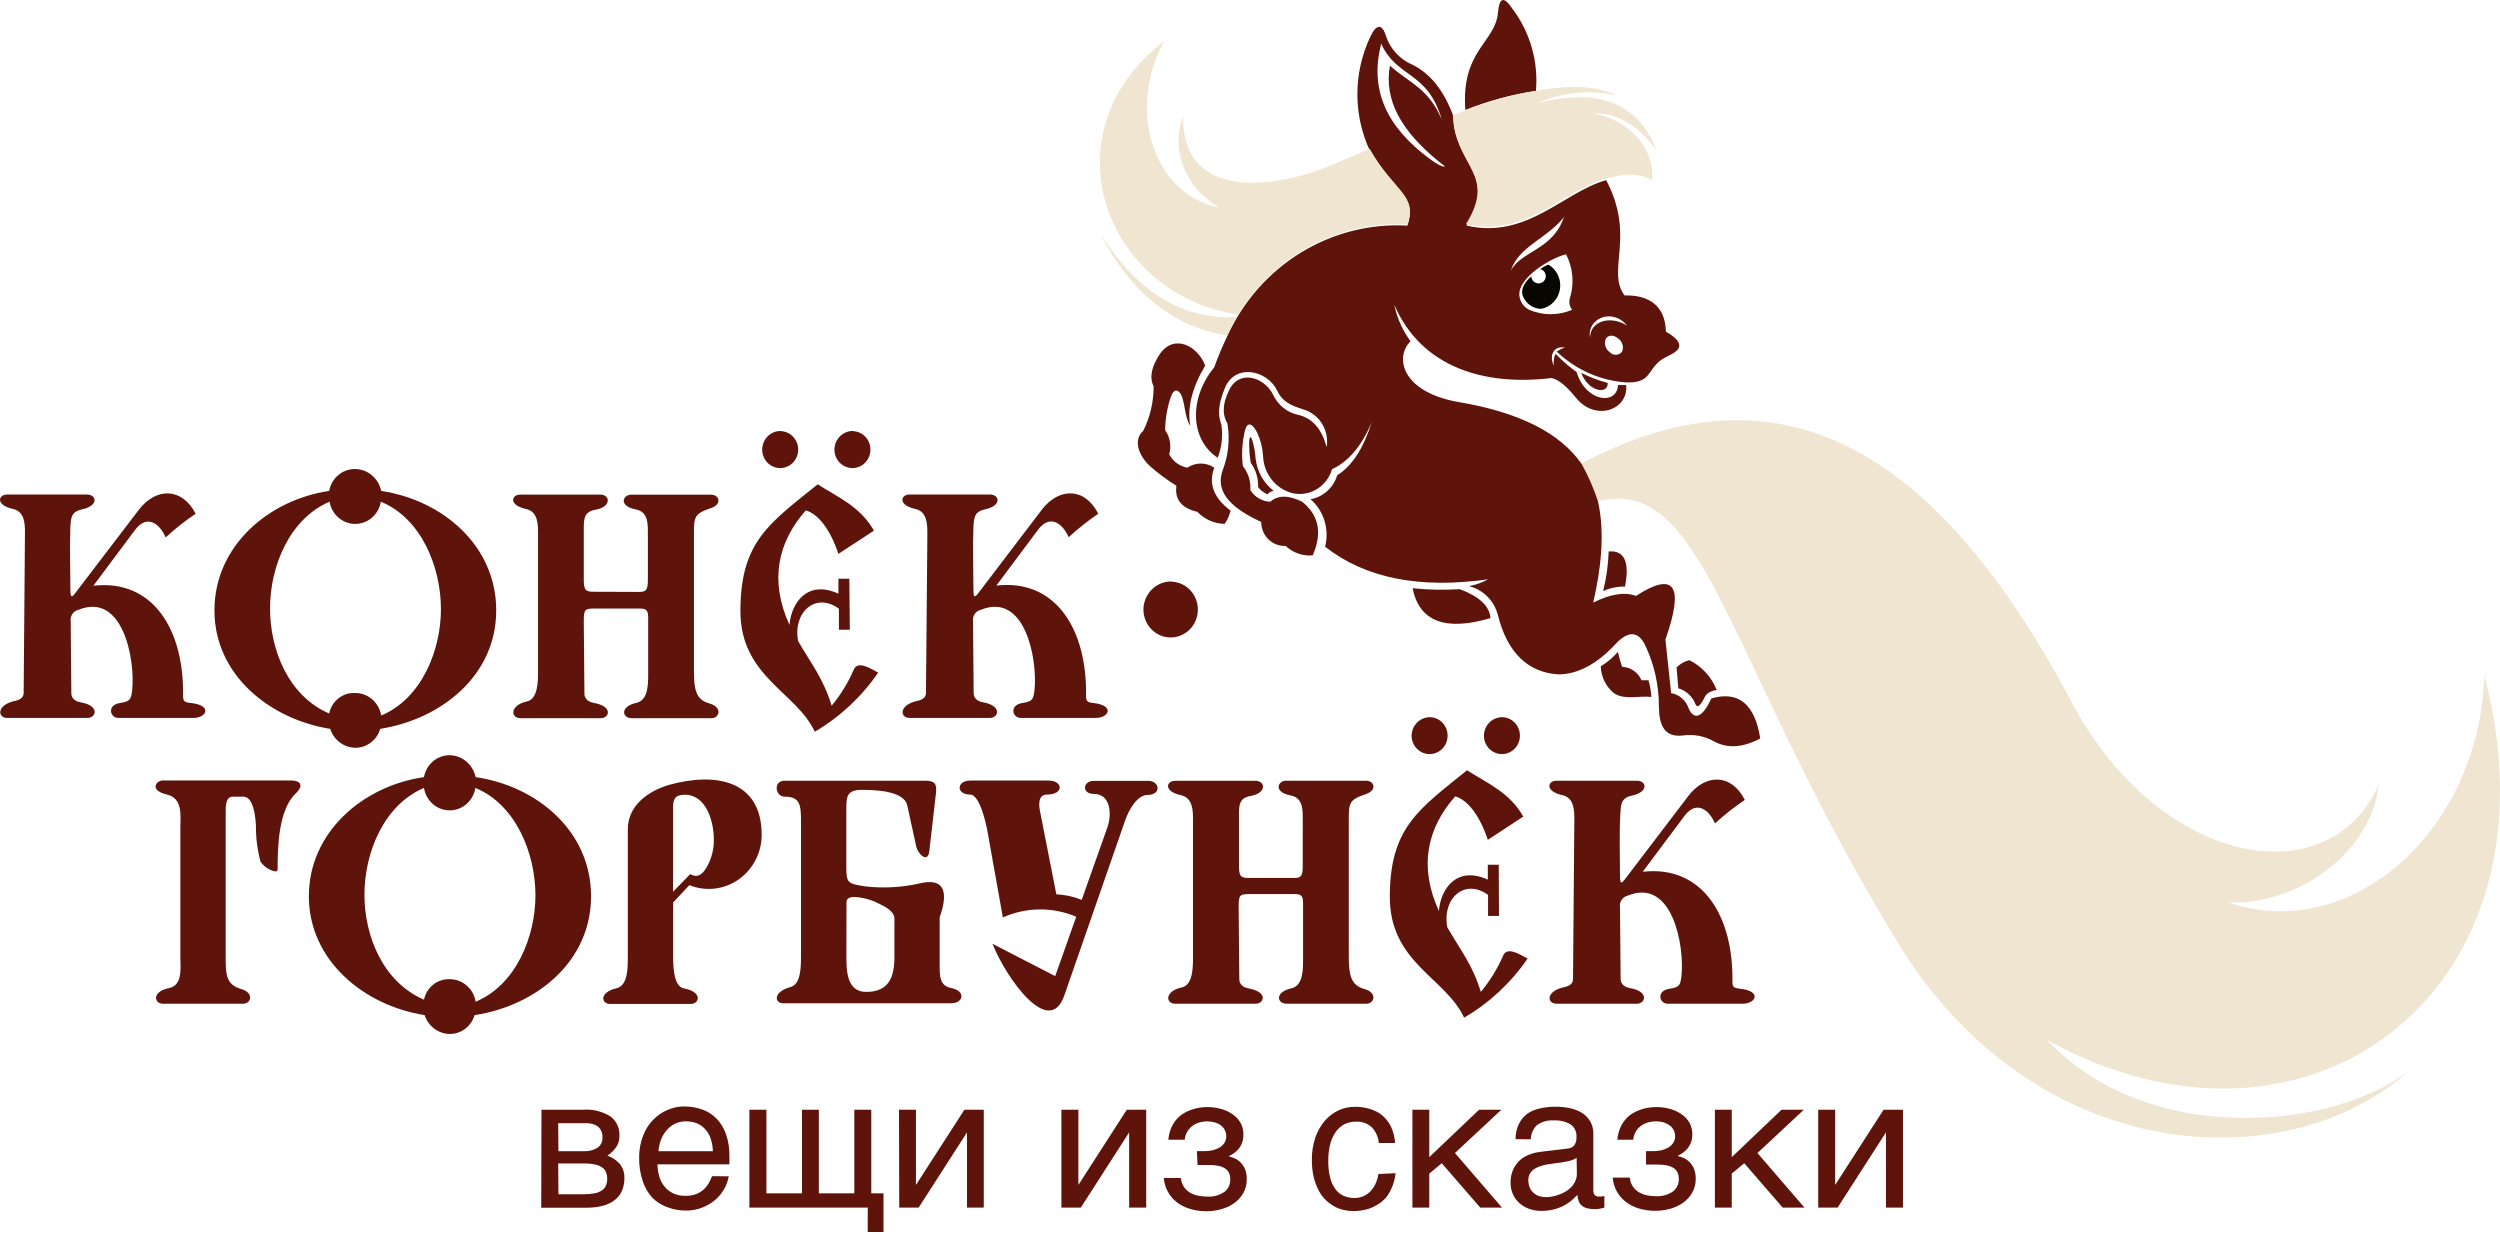
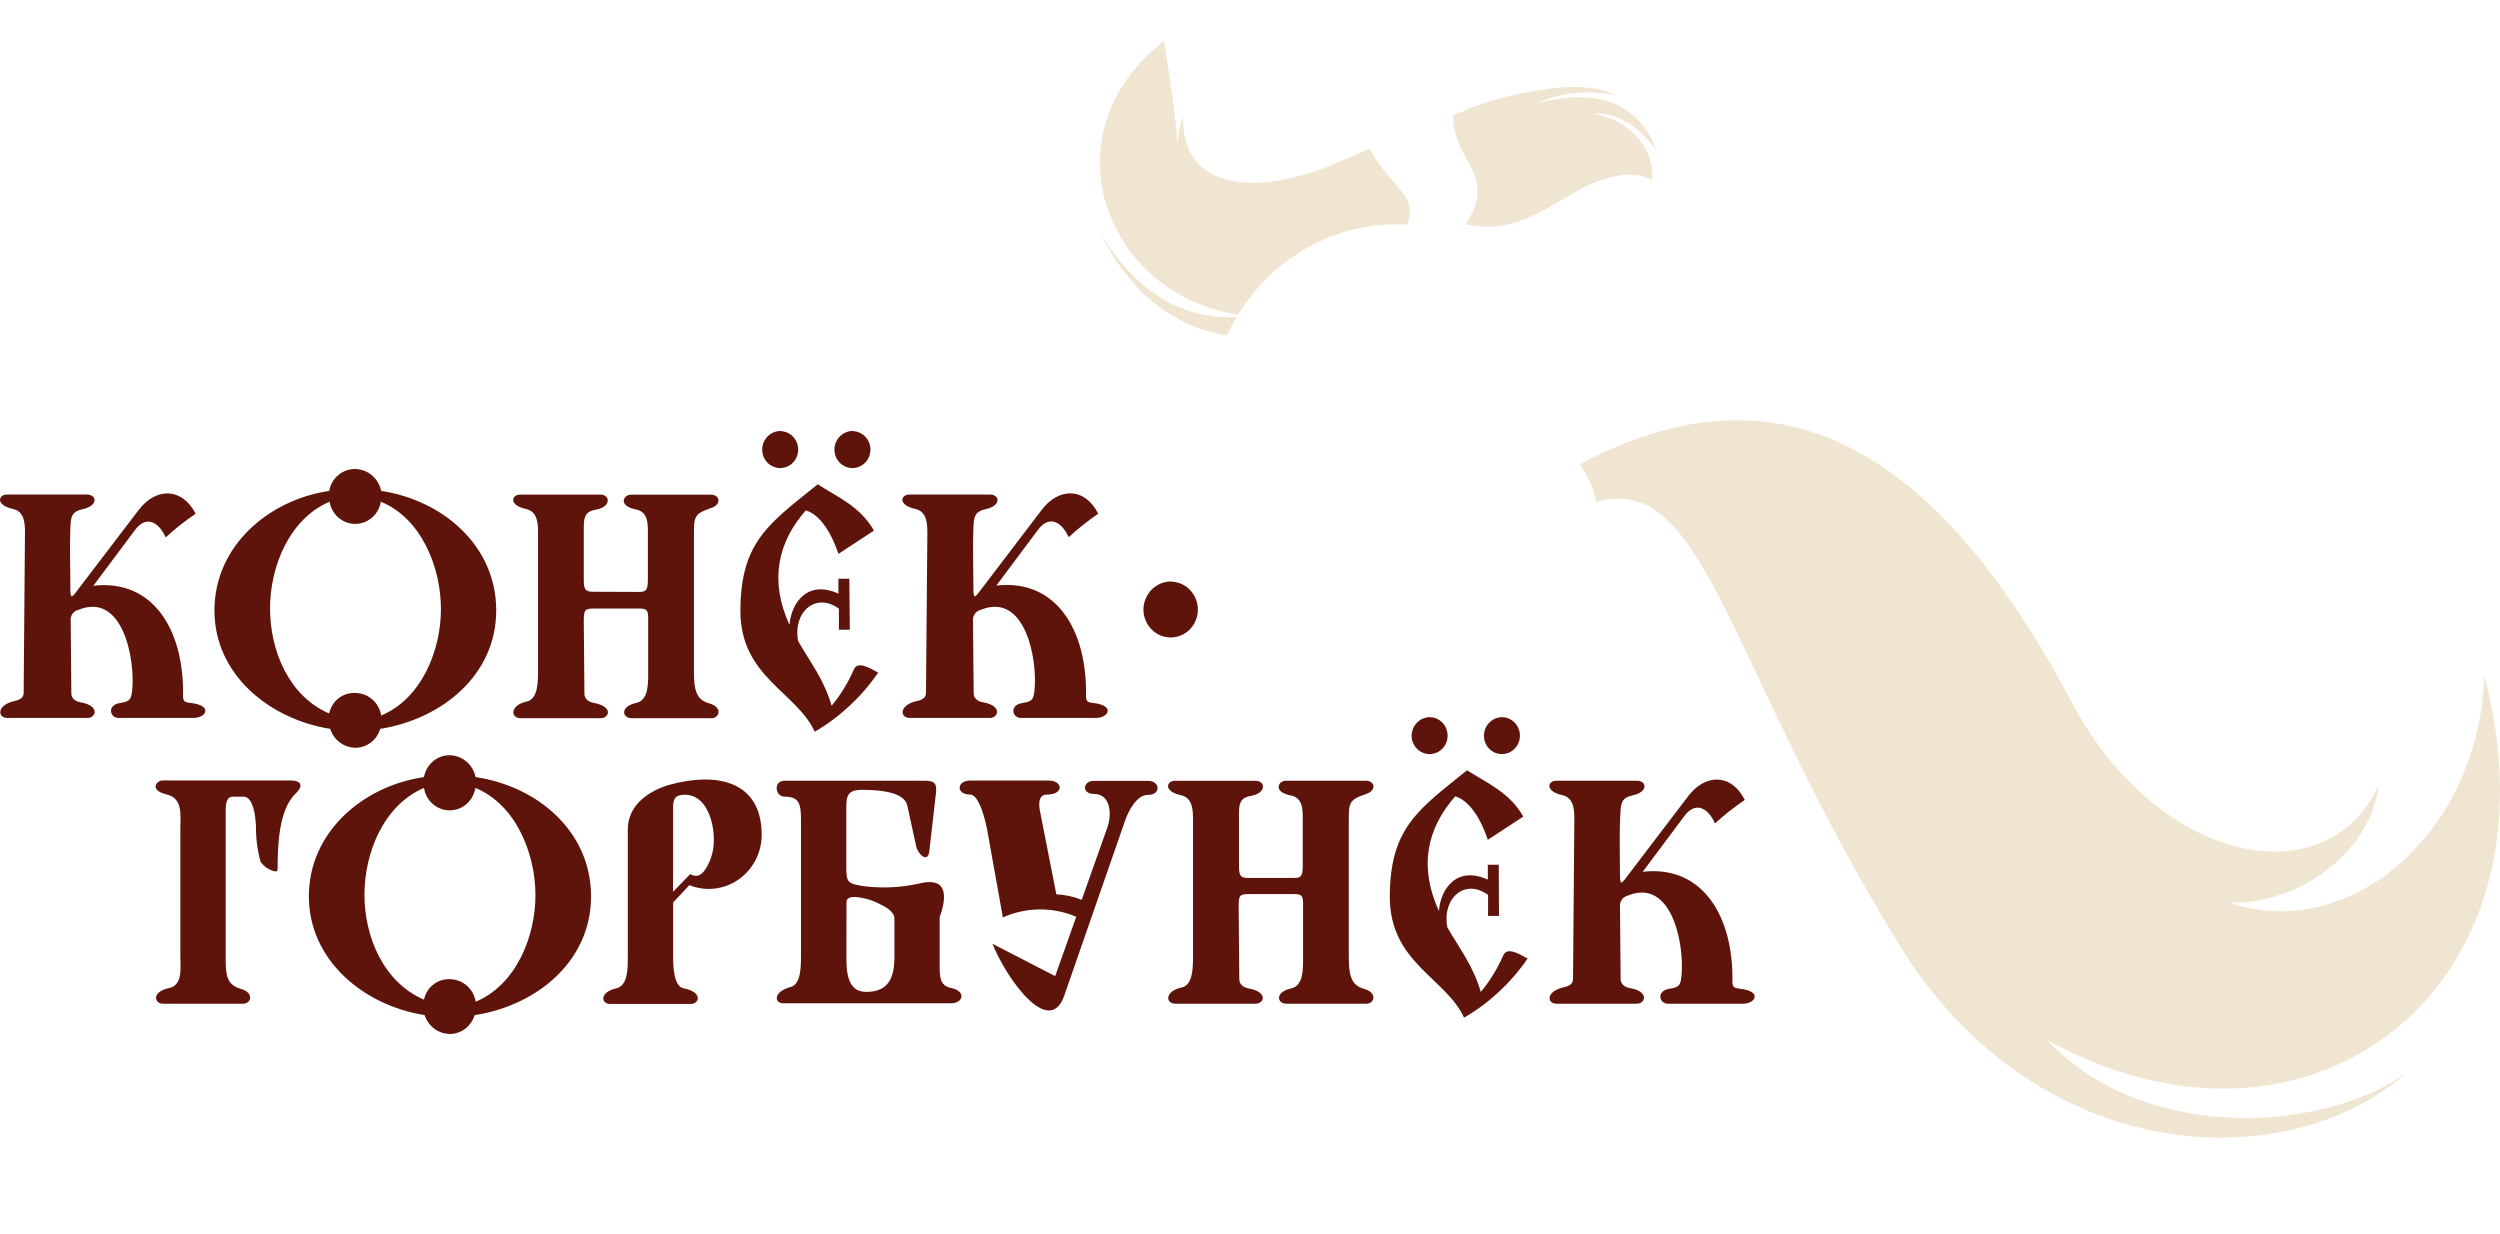
<svg xmlns="http://www.w3.org/2000/svg" width="160" height="79" viewBox="0 0 160 79" fill="none">
  <path fill-rule="evenodd" clip-rule="evenodd" d="M101.09 29.727C113.785 22.953 123.825 28.438 132.623 45C138.117 55.349 148.966 57.5 152.253 50.206C151.695 54.68 146.999 57.917 142.631 57.757C150.38 60.432 158.672 53.273 159 43.239C164.271 63.29 147.787 75.838 131.01 66.554C137.481 73.446 149.274 72.306 154.147 68.55C146.404 75.507 130.254 74.704 121.498 60.384C110.342 42.148 109.178 30.22 102.165 32.109C101.983 31.238 101.616 30.42 101.09 29.711" fill="#F0E5D0" />
-   <path fill-rule="evenodd" clip-rule="evenodd" d="M75.576 25.249C75.847 25.714 75.811 26.736 76.176 27.245C75.974 26.085 76.293 24.805 77.131 23.402C76.672 22.145 75.132 21.321 74.219 22.675C73.698 23.467 73.546 24.152 73.833 24.73C73.835 25.715 73.608 26.688 73.171 27.566C72.435 28.229 72.988 29.273 73.593 29.829C74.124 30.295 74.691 30.716 75.289 31.087C75.171 31.964 75.618 32.521 76.63 32.756C77.091 33.239 77.719 33.516 78.378 33.527C78.556 33.272 78.685 32.985 78.759 32.681C77.674 31.868 77.324 30.953 77.715 29.931C77.46 29.758 77.16 29.666 76.854 29.666C76.548 29.666 76.249 29.758 75.993 29.931C75.748 29.889 75.516 29.791 75.314 29.642C75.112 29.494 74.947 29.299 74.83 29.075C74.904 28.814 74.919 28.538 74.874 28.27C74.829 28.003 74.724 27.749 74.569 27.528C74.576 26.799 74.701 26.075 74.939 25.388C75.106 24.922 75.357 24.853 75.592 25.259L75.576 25.249ZM88.402 2.785C87.63 5.744 88.736 8.136 91.533 10.191C92.008 10.538 92.31 10.694 92.488 10.651C92.373 10.57 92.243 10.469 92.086 10.34C89.649 8.36 88.564 6.37 88.955 4.203C90.192 5.316 91.418 5.621 92.274 7.659C91.361 4.508 89.399 5.037 88.386 2.774L88.402 2.785ZM100.232 16.285C100.662 17.12 100.757 18.093 100.498 18.998C100.443 19.135 100.425 19.283 100.445 19.429C100.466 19.575 100.523 19.713 100.612 19.828C100.178 20.013 99.711 20.109 99.24 20.109C98.769 20.109 98.303 20.013 97.868 19.828C97.688 19.741 97.534 19.605 97.423 19.435C97.312 19.266 97.247 19.069 97.236 18.865C97.2 17.73 99.245 16.521 100.216 16.275L100.232 16.285ZM100.117 13.867C98.99 15.301 97.195 15.745 96.678 17.35C97.309 16.055 99.412 16.018 100.101 13.856L100.117 13.867ZM103.555 21.658C103.689 21.746 103.788 21.88 103.835 22.035C103.882 22.191 103.873 22.359 103.811 22.509C103.764 22.568 103.706 22.616 103.64 22.65C103.573 22.684 103.501 22.703 103.427 22.706C103.353 22.709 103.279 22.696 103.21 22.668C103.142 22.639 103.08 22.596 103.028 22.541C102.896 22.453 102.797 22.321 102.75 22.166C102.702 22.012 102.708 21.846 102.768 21.695C102.898 21.439 103.248 21.407 103.54 21.647L103.555 21.658ZM104.135 20.839C103.159 19.646 101.526 20.433 101.766 21.61C101.755 20.582 103.018 20.149 104.119 20.829L104.135 20.839ZM101.213 23.868C101.748 24.143 102.312 24.356 102.893 24.505C102.934 25.286 101.646 25.077 101.197 23.857L101.213 23.868ZM104.02 37.54C103.533 37.531 103.049 37.628 102.601 37.824C102.808 36.996 102.927 36.147 102.955 35.293C103.957 35.207 104.307 35.953 104.004 37.529L104.02 37.54ZM107.302 42.742C107.333 43.17 107.37 43.608 107.412 44.053C107.66 44.124 107.888 44.254 108.079 44.431C108.27 44.608 108.418 44.829 108.513 45.075C108.695 45.476 109.034 44.743 109.123 44.577C109.212 44.411 109.431 44.224 109.869 44.16C109.536 43.322 108.911 42.641 108.116 42.249C107.801 42.328 107.514 42.494 107.286 42.731L107.302 42.742ZM105.517 43.539H105.058C104.951 43.29 104.778 43.077 104.558 42.925C104.339 42.772 104.081 42.686 103.816 42.677C103.706 42.364 103.616 42.044 103.545 41.719C103.228 42.084 102.859 42.396 102.449 42.645C102.459 42.983 102.542 43.315 102.693 43.616C102.844 43.917 103.058 44.179 103.321 44.384C104.009 44.812 104.886 44.513 105.69 44.604C105.664 44.239 105.601 43.879 105.502 43.528L105.517 43.539ZM95.389 39.558C92.498 40.414 90.837 39.777 90.406 37.647C91.41 37.751 92.42 37.77 93.427 37.706C94.68 38.177 95.337 38.792 95.389 39.558ZM80.048 29.62C80.375 30.066 80.541 30.615 80.517 31.172C80.676 31.379 80.885 31.54 81.123 31.638C81.171 31.576 81.231 31.524 81.299 31.487C81.367 31.449 81.442 31.426 81.519 31.419C81.2 31.173 80.933 30.864 80.734 30.51C80.535 30.156 80.408 29.764 80.361 29.358C80.333 28.957 80.261 28.561 80.147 28.176C80.074 27.94 79.98 27.892 79.954 28.176C79.934 28.659 79.966 29.144 80.048 29.62ZM93.782 7.044C93.495 3.213 95.702 2.731 95.869 0.81C95.963 -0.191 96.24 -0.26 96.808 0.58C97.929 2.07 98.462 3.939 98.301 5.813C96.755 6.051 95.239 6.464 93.782 7.044ZM89.232 19.502C89.407 20.35 89.764 21.149 90.275 21.84C89.232 22.878 89.712 25.115 93.406 25.741C97.254 26.397 99.863 27.719 101.233 29.706C101.656 30.471 102.005 31.275 102.277 32.109C102.736 34.201 102.439 36.523 101.964 38.568C103.077 38.011 103.99 37.868 104.703 38.139C107.177 36.541 107.805 37.471 106.587 40.928C106.712 42.132 106.832 43.271 106.952 44.358C107.201 44.401 107.435 44.511 107.629 44.676C107.823 44.842 107.971 45.056 108.059 45.299C108.414 46.15 108.967 45.925 109.525 44.7C111.264 44.201 112.308 45.055 112.656 47.263C111.513 47.868 110.527 47.911 109.671 47.434C109.07 47.102 108.381 46.974 107.704 47.071C106.514 47.215 106.18 46.396 106.17 45.224C106.174 43.864 105.874 42.52 105.293 41.297C104.823 40.334 104.156 40.398 103.383 41.233C102.152 42.565 100.884 43.164 99.731 43.159C97.795 43.041 96.459 41.778 95.859 39.338C95.739 38.891 95.504 38.486 95.177 38.164C94.851 37.843 94.447 37.618 94.006 37.513C94.439 37.435 94.856 37.287 95.243 37.075C90.846 37.699 87.367 37.003 84.807 34.988C84.946 34.442 84.932 33.868 84.766 33.33C84.601 32.792 84.291 32.313 83.873 31.948C84.268 31.881 84.637 31.703 84.939 31.432C85.24 31.162 85.462 30.811 85.579 30.418C86.544 29.813 87.28 28.668 87.797 26.993C87.092 28.716 86.153 29.615 85.25 30.027C85.097 30.556 84.757 31.007 84.297 31.293C83.837 31.579 83.289 31.679 82.761 31.574C82.228 31.449 81.75 31.146 81.402 30.714C81.053 30.281 80.854 29.742 80.836 29.182C80.804 28.66 80.675 28.149 80.455 27.678C80.137 27.063 79.839 26.998 79.688 27.512C79.497 28.27 79.447 29.058 79.542 29.834C79.89 30.261 80.062 30.81 80.022 31.365C80.159 31.587 80.348 31.771 80.571 31.9C80.793 32.03 81.044 32.102 81.3 32.109C81.791 31.681 82.469 31.681 83.335 32.109C84.41 32.965 84.636 34.11 84.014 35.544C83.7 35.572 83.384 35.532 83.086 35.428C82.788 35.324 82.514 35.158 82.281 34.94C82.079 34.949 81.877 34.916 81.687 34.843C81.498 34.77 81.325 34.659 81.178 34.515C81.032 34.371 80.915 34.199 80.836 34.008C80.757 33.817 80.716 33.611 80.716 33.404C78.498 32.382 77.804 31.322 78.258 30.075C78.62 29.13 78.723 28.101 78.555 27.1C78.185 26.474 78.269 25.773 78.67 24.96C79.307 23.627 80.909 24.13 81.472 25.249C81.627 25.586 81.857 25.881 82.145 26.11C82.433 26.337 82.769 26.492 83.127 26.56C84.024 26.784 84.609 27.496 84.906 28.62C84.992 28.098 84.886 27.562 84.61 27.116C84.333 26.669 83.905 26.343 83.408 26.201C82.636 25.955 82.078 25.72 81.749 25.018C81.112 23.675 79.041 23.231 78.389 24.842C78.076 25.629 77.867 26.383 78.164 27.154C78.275 27.875 78.196 28.614 77.935 29.294C76.26 28.224 75.988 25.629 77.71 23.504C77.957 22.823 78.238 22.155 78.55 21.503C79.566 19.282 81.205 17.423 83.258 16.165C85.311 14.906 87.684 14.305 90.072 14.439C90.745 12.518 89.195 12.331 87.661 9.623C87.142 8.5 86.872 7.273 86.872 6.03C86.872 4.787 87.142 3.56 87.661 2.437C88.063 1.5 88.47 1.506 88.705 2.314C88.843 2.721 89.063 3.094 89.352 3.408C89.641 3.721 89.991 3.968 90.38 4.133C91.543 4.7 92.42 5.808 93.025 7.456C93.104 10.635 95.895 11.202 93.86 14.439C97.727 15.328 100.049 12.299 102.794 11.528C104.703 15.14 102.794 17.308 103.968 18.907C105.533 18.87 106.577 19.56 106.618 21.225C107.224 21.572 107.511 21.883 107.469 22.166C107.412 22.584 106.629 22.787 106.274 23.065C105.413 23.734 105.643 24.542 104.051 24.473C102.405 24.353 100.847 23.66 99.637 22.509C99.788 22.382 99.967 22.294 100.158 22.252C99.433 22.091 99.115 22.787 99.454 23.408C99.403 23.15 99.44 22.881 99.558 22.648C99.972 23.077 100.423 23.467 100.905 23.814C101.479 25.741 103.488 25.955 103.55 24.644C103.728 24.644 103.91 24.644 104.072 24.644C104.249 26.201 102.131 27.025 100.858 25.452C100.169 24.601 99.689 24.275 99.292 24.194C95.123 24.703 90.996 23.595 89.232 19.502Z" fill="#5F140B" />
-   <path fill-rule="evenodd" clip-rule="evenodd" d="M92.996 7.36L93.565 7.151L93.779 7.076V7.044C95.243 6.462 96.766 6.05 98.319 5.813C100.406 5.423 102.18 5.476 103.537 6.129C101.811 5.715 100.002 5.882 98.376 6.605C102.655 5.508 104.951 6.867 106.031 9.645C104.987 8.2 103.683 7.221 101.987 7.258C104.497 7.75 105.932 9.709 105.734 11.539C104.904 11.036 103.871 11.105 102.754 11.437C100.009 12.187 97.687 15.237 93.821 14.348C95.856 11.084 93.064 10.544 92.986 7.392L92.996 7.36ZM78.537 21.465C74.983 20.93 72.171 18.49 70.428 14.937C72.312 18.046 75.182 20.523 79.153 20.288L79.241 20.133C70.751 18.865 66.838 8.564 74.493 2.629C72.051 7.21 73.919 12.534 78.083 13.294C76.084 12.256 74.832 9.741 75.719 7.467C75.635 12.679 81.261 12.283 85.472 10.463L87.663 9.527C89.197 12.261 90.747 12.449 90.074 14.37C87.685 14.235 85.311 14.835 83.257 16.094C81.203 17.352 79.563 19.212 78.547 21.433L78.537 21.465Z" fill="#F0E5D0" />
-   <path fill-rule="evenodd" clip-rule="evenodd" d="M97.443 18.897C97.532 19.146 97.692 19.363 97.902 19.518C98.112 19.673 98.363 19.761 98.622 19.769C98.925 19.715 99.205 19.567 99.422 19.343C99.64 19.12 99.784 18.833 99.835 18.521C99.887 18.21 99.843 17.89 99.71 17.606C99.577 17.321 99.361 17.086 99.091 16.933C98.907 17.008 98.732 17.105 98.57 17.222C98.653 17.239 98.729 17.279 98.791 17.338C98.852 17.398 98.896 17.474 98.917 17.558C98.939 17.642 98.936 17.73 98.911 17.812C98.885 17.895 98.838 17.968 98.773 18.025C98.707 18.082 98.626 18.12 98.54 18.133C98.454 18.147 98.366 18.135 98.286 18.1C98.206 18.065 98.136 18.008 98.086 17.935C98.036 17.862 98.006 17.776 98.001 17.687C97.656 18.009 97.317 18.399 97.443 18.897Z" fill="#070600" />
+   <path fill-rule="evenodd" clip-rule="evenodd" d="M92.996 7.36L93.565 7.151L93.779 7.076V7.044C95.243 6.462 96.766 6.05 98.319 5.813C100.406 5.423 102.18 5.476 103.537 6.129C101.811 5.715 100.002 5.882 98.376 6.605C102.655 5.508 104.951 6.867 106.031 9.645C104.987 8.2 103.683 7.221 101.987 7.258C104.497 7.75 105.932 9.709 105.734 11.539C104.904 11.036 103.871 11.105 102.754 11.437C100.009 12.187 97.687 15.237 93.821 14.348C95.856 11.084 93.064 10.544 92.986 7.392L92.996 7.36ZM78.537 21.465C74.983 20.93 72.171 18.49 70.428 14.937C72.312 18.046 75.182 20.523 79.153 20.288L79.241 20.133C70.751 18.865 66.838 8.564 74.493 2.629C76.084 12.256 74.832 9.741 75.719 7.467C75.635 12.679 81.261 12.283 85.472 10.463L87.663 9.527C89.197 12.261 90.747 12.449 90.074 14.37C87.685 14.235 85.311 14.835 83.257 16.094C81.203 17.352 79.563 19.212 78.547 21.433L78.537 21.465Z" fill="#F0E5D0" />
  <path d="M110.875 62.813C110.942 58.677 108.996 55.354 105.135 55.793L107.806 52.218C108.563 51.207 109.372 51.801 109.758 52.7C110.357 52.151 110.996 51.648 111.668 51.196C110.807 49.484 109.137 49.516 108.052 50.945L104.201 56.002C103.799 56.537 103.679 56.735 103.679 56.002C103.679 54.707 103.627 53.326 103.705 52.042C103.742 51.437 103.757 51.062 104.477 50.907C105.521 50.682 105.396 49.965 104.754 49.965H99.619C99.04 49.965 98.857 50.64 99.979 50.886C100.752 51.052 100.762 51.876 100.757 52.491L100.673 62.658C100.673 62.985 100.412 63.118 100.042 63.194C98.93 63.456 98.998 64.237 99.619 64.237H104.775C105.297 64.237 105.578 63.456 104.31 63.236C103.94 63.172 103.726 62.953 103.721 62.669L103.679 58.056C103.656 57.894 103.693 57.729 103.783 57.593C103.873 57.458 104.009 57.362 104.164 57.323C107.039 56.141 107.817 60.534 107.613 62.46C107.546 63.028 107.504 63.183 106.857 63.279C105.98 63.402 106.189 64.237 106.731 64.237H111.548C112.362 64.237 112.795 63.434 111.36 63.279C110.969 63.231 110.869 63.188 110.875 62.797V62.813ZM96.154 45.899C96.381 45.905 96.6 45.979 96.785 46.113C96.971 46.246 97.113 46.432 97.196 46.648C97.279 46.864 97.298 47.1 97.251 47.327C97.204 47.554 97.093 47.762 96.931 47.924C96.77 48.087 96.565 48.197 96.343 48.242C96.121 48.286 95.891 48.262 95.682 48.173C95.473 48.085 95.294 47.935 95.167 47.742C95.041 47.55 94.972 47.324 94.97 47.092C94.971 46.934 95.002 46.777 95.062 46.631C95.122 46.485 95.21 46.353 95.32 46.242C95.43 46.131 95.56 46.044 95.704 45.985C95.847 45.926 96 45.897 96.154 45.899ZM91.531 45.899C91.757 45.906 91.976 45.981 92.16 46.115C92.345 46.249 92.487 46.435 92.569 46.651C92.651 46.867 92.669 47.103 92.622 47.33C92.574 47.557 92.463 47.764 92.301 47.926C92.139 48.088 91.935 48.198 91.713 48.242C91.491 48.286 91.261 48.262 91.052 48.173C90.844 48.084 90.665 47.934 90.539 47.742C90.412 47.55 90.344 47.324 90.341 47.092C90.343 46.933 90.375 46.777 90.435 46.631C90.496 46.485 90.584 46.353 90.695 46.242C90.805 46.131 90.936 46.044 91.079 45.985C91.223 45.926 91.376 45.897 91.531 45.899ZM95.92 55.343H95.22V56.296C93.227 55.386 92.194 56.895 92.09 58.303C90.795 55.477 91.317 53.026 93.133 50.966C93.931 51.196 94.698 52.181 95.22 53.749L97.49 52.261C96.614 50.709 95.173 50.121 93.89 49.297C90.827 51.779 88.948 52.946 88.948 57.404C88.948 61.615 92.528 62.578 93.702 65.131C95.313 64.193 96.701 62.901 97.767 61.347C97.12 60.989 96.441 60.603 96.201 61.16C95.835 62 95.354 62.782 94.772 63.482C94.25 61.759 93.493 60.844 92.627 59.346C92.277 57.495 93.749 56.184 95.236 57.275V58.618H95.935L95.92 55.343ZM79.884 56.189C79.362 56.189 79.29 56.018 79.295 55.333V52.122C79.295 51.496 79.326 51.052 80.072 50.934C81.074 50.752 80.996 49.971 80.349 49.971H75.214C74.635 49.971 74.452 50.645 75.569 50.891C76.352 51.057 76.352 51.881 76.352 52.496V61.208C76.352 61.904 76.352 63.038 75.637 63.194C74.52 63.434 74.593 64.237 75.214 64.237H80.37C80.891 64.237 81.194 63.493 79.905 63.258C79.519 63.188 79.321 62.958 79.316 62.691L79.274 58.078C79.274 57.329 79.316 57.222 79.905 57.222H82.874C83.266 57.222 83.396 57.323 83.396 57.805V61.23C83.396 62.011 83.427 63.081 82.639 63.258C81.554 63.498 81.742 64.237 82.326 64.237H87.461C87.951 64.237 88.181 63.531 87.315 63.295C86.449 63.06 86.323 62.38 86.323 61.208V52.555C86.323 51.383 86.323 51.191 87.419 50.822C88.155 50.57 87.967 49.965 87.419 49.965H82.305C81.784 49.965 81.465 50.688 82.598 50.907C83.443 51.068 83.375 51.919 83.375 52.598V55.333C83.375 55.98 83.328 56.189 82.853 56.189H79.884ZM27.135 63.98C24.526 62.856 23.325 59.935 23.325 57.259C23.325 54.584 24.552 51.528 27.135 50.426C27.197 50.827 27.397 51.191 27.698 51.455C27.999 51.718 28.382 51.863 28.778 51.863C29.174 51.863 29.557 51.718 29.858 51.455C30.16 51.191 30.36 50.827 30.422 50.426C33.031 51.496 34.268 54.642 34.268 57.297C34.268 59.951 33.021 63.038 30.443 64.109C30.377 63.705 30.174 63.339 29.869 63.075C29.564 62.811 29.177 62.667 28.778 62.669C28.398 62.654 28.024 62.777 27.723 63.017C27.423 63.257 27.214 63.598 27.135 63.98ZM30.401 64.965C34.325 64.355 37.827 61.545 37.827 57.361C37.827 53.176 34.351 50.303 30.438 49.735C30.356 49.343 30.147 48.99 29.845 48.736C29.542 48.481 29.164 48.339 28.773 48.333C28.383 48.333 28.005 48.474 27.706 48.73C27.407 48.986 27.204 49.342 27.135 49.735C23.221 50.303 19.767 53.262 19.767 57.361C19.767 61.46 23.289 64.36 27.176 64.965C27.288 65.311 27.501 65.613 27.787 65.83C28.073 66.047 28.418 66.167 28.773 66.174C29.132 66.177 29.482 66.061 29.77 65.843C30.059 65.625 30.271 65.317 30.375 64.965H30.401ZM72.01 52.507C72.219 51.897 72.756 50.875 73.45 50.875C74.353 50.875 74.218 49.976 73.503 49.976H70.007C69.276 49.976 69.224 50.816 70.007 50.811C71.118 50.811 71.154 52.175 70.873 52.951L69.229 57.591C68.711 57.38 68.163 57.261 67.606 57.238L66.562 51.924C66.479 51.517 66.432 50.854 66.996 50.854C68.118 50.854 68.039 49.955 67.105 49.955H62.096C61.214 49.955 61.167 50.854 62.096 50.854C62.696 50.854 63.108 52.694 63.192 53.176L64.183 58.715C64.923 58.385 65.72 58.211 66.527 58.203C67.334 58.196 68.134 58.355 68.879 58.672L67.533 62.471L63.515 60.4C64.444 62.696 67.168 66.458 68.118 63.702L72.01 52.507ZM54.175 57.735C54.175 57.516 54.352 57.404 54.697 57.404C55.261 57.44 55.812 57.597 56.314 57.864C56.935 58.153 57.243 58.463 57.243 58.779V61.224C57.243 62.525 56.904 63.482 55.432 63.482C54.133 63.482 54.17 61.995 54.17 61.037L54.175 57.735ZM55.161 50.549C56.789 50.549 57.911 50.832 58.068 51.555L58.636 54.166C58.741 54.653 59.382 55.285 59.476 54.477L59.899 50.779C59.962 50.206 59.873 49.965 59.205 49.965H50.219C49.473 49.965 49.604 50.987 50.219 50.987C51.216 50.987 51.263 51.523 51.263 52.593V61.026C51.263 61.717 51.3 62.99 50.6 63.167C49.458 63.477 49.557 64.21 50.126 64.21H60.864C61.663 64.21 61.845 63.424 60.864 63.231C60.118 63.081 60.144 62.439 60.139 61.802V58.699C60.661 57.248 60.577 56.087 58.772 56.558C57.659 56.799 56.516 56.857 55.385 56.729C54.295 56.558 54.164 56.542 54.164 55.536V51.993C54.175 51.132 54.07 50.549 55.161 50.549ZM43.076 51.699C43.076 51.164 43.18 50.864 43.833 50.864C45.215 50.864 45.685 52.604 45.685 53.706C45.703 54.398 45.509 55.079 45.132 55.654C44.887 56.002 44.61 56.189 44.172 55.943L43.076 57.072V51.699ZM44.12 56.649C44.632 56.856 45.185 56.932 45.732 56.87C46.279 56.808 46.803 56.611 47.259 56.295C47.715 55.978 48.089 55.553 48.348 55.055C48.608 54.558 48.745 54.003 48.748 53.438C48.748 49.912 45.779 49.414 42.836 50.228C41.484 50.624 40.18 51.544 40.18 53.08V61.224C40.18 62.005 40.18 63.081 39.444 63.252C38.338 63.509 38.474 64.253 39.042 64.253H44.198C44.772 64.253 44.996 63.488 43.754 63.252C43.139 63.135 43.081 61.957 43.081 61.224V57.757L44.12 56.649ZM14.444 51.908C14.444 51.614 14.444 50.987 14.888 50.987H15.582C16.015 50.987 16.312 51.597 16.38 52.828C16.372 53.611 16.47 54.391 16.672 55.145C16.898 55.472 17.238 55.697 17.622 55.771C17.721 55.771 17.768 55.718 17.768 55.606C17.768 54.214 17.82 51.828 18.921 50.789C19.391 50.345 19.36 49.949 18.567 49.949H10.405C10.019 49.949 9.518 50.575 10.677 50.848C11.72 51.089 11.543 52.208 11.543 53.021V61.208C11.543 61.941 11.71 63.049 10.823 63.236C9.654 63.482 9.904 64.237 10.405 64.237H15.561C16.083 64.237 16.276 63.536 15.43 63.295C14.439 63.011 14.444 62.316 14.444 61.187V51.908ZM69.506 44.497C69.573 40.36 67.627 37.037 63.766 37.476L66.437 33.901C67.194 32.89 68.003 33.484 68.394 34.383C68.989 33.834 69.622 33.332 70.288 32.879C69.427 31.167 67.757 31.199 66.672 32.628L62.821 37.685C62.419 38.22 62.299 38.418 62.299 37.685C62.299 36.39 62.247 35.009 62.299 33.725C62.336 33.12 62.352 32.745 63.072 32.59C64.115 32.366 63.99 31.648 63.348 31.648H58.214C57.634 31.648 57.452 32.323 58.568 32.569C59.346 32.735 59.351 33.559 59.351 34.174L59.262 44.341C59.262 44.668 59.007 44.802 58.631 44.877C57.525 45.139 57.587 45.947 58.214 45.947H63.369C63.891 45.947 64.173 45.166 62.905 44.946C62.534 44.882 62.32 44.663 62.315 44.379L62.273 39.766C62.249 39.604 62.286 39.438 62.376 39.302C62.466 39.166 62.603 39.07 62.758 39.033C65.634 37.85 66.411 42.244 66.208 44.17C66.14 44.737 66.098 44.893 65.451 44.989C64.574 45.112 64.778 45.947 65.326 45.947H70.142C70.956 45.947 71.389 45.144 69.954 44.989C69.594 44.951 69.5 44.887 69.506 44.497ZM37.952 37.872C37.43 37.872 37.357 37.701 37.362 37.016V33.805C37.362 33.179 37.393 32.735 38.139 32.617C39.141 32.435 39.063 31.654 38.416 31.654H33.302C32.723 31.654 32.535 32.328 33.657 32.574C34.44 32.74 34.435 33.564 34.435 34.18V42.907C34.435 43.603 34.435 44.737 33.725 44.893C32.608 45.133 32.681 45.963 33.302 45.963H38.458C38.98 45.963 39.282 45.219 37.993 44.983C37.607 44.914 37.409 44.684 37.404 44.416L37.362 39.798C37.362 39.054 37.404 38.947 37.993 38.947H40.962C41.354 38.947 41.484 39.049 41.484 39.531V42.956C41.484 43.737 41.516 44.807 40.728 44.983C39.642 45.224 39.83 45.963 40.415 45.963H45.549C46.04 45.963 46.269 45.262 45.398 45.021C44.526 44.78 44.412 44.106 44.412 42.934V34.249C44.412 33.077 44.412 32.885 45.508 32.515C46.243 32.264 46.029 31.659 45.508 31.659H40.394C39.872 31.659 39.554 32.382 40.686 32.601C41.531 32.761 41.464 33.612 41.464 34.292V37.026C41.464 37.674 41.411 37.883 40.942 37.883L37.952 37.872ZM21.066 45.663C18.457 44.539 17.283 41.602 17.283 38.937C17.283 36.272 18.509 33.211 21.092 32.109C21.158 32.506 21.359 32.867 21.659 33.127C21.959 33.387 22.34 33.53 22.733 33.53C23.126 33.53 23.507 33.387 23.807 33.127C24.108 32.867 24.308 32.506 24.374 32.109C26.983 33.179 28.22 36.325 28.22 38.98C28.22 41.634 26.973 44.721 24.395 45.792C24.329 45.388 24.126 45.022 23.821 44.758C23.516 44.494 23.129 44.35 22.73 44.352C22.346 44.332 21.968 44.453 21.663 44.693C21.358 44.934 21.146 45.277 21.066 45.663ZM24.332 46.648C28.256 46.022 31.758 43.228 31.758 39.065C31.758 34.902 28.309 32.007 24.395 31.418C24.314 31.026 24.104 30.673 23.802 30.419C23.5 30.164 23.122 30.022 22.73 30.016C22.337 30.012 21.954 30.15 21.649 30.407C21.345 30.663 21.138 31.021 21.066 31.418C17.184 31.996 13.724 34.945 13.724 39.065C13.724 43.186 17.246 46.022 21.134 46.648C21.245 46.994 21.458 47.296 21.744 47.513C22.03 47.73 22.375 47.85 22.73 47.857C23.089 47.86 23.439 47.744 23.728 47.526C24.017 47.308 24.229 47 24.332 46.648ZM11.715 44.507C11.783 40.371 9.842 37.048 5.975 37.487L8.647 33.912C9.403 32.901 10.212 33.495 10.604 34.394C11.205 33.839 11.847 33.333 12.524 32.879C11.632 31.167 9.967 31.199 8.871 32.644L5.025 37.685C4.629 38.22 4.504 38.418 4.504 37.685C4.504 36.39 4.451 35.009 4.504 33.725C4.54 33.12 4.556 32.745 5.281 32.59C6.325 32.366 6.2 31.648 5.553 31.648H0.46C-0.12 31.648 -0.302 32.323 0.82 32.569C1.597 32.735 1.602 33.559 1.597 34.174L1.514 44.341C1.514 44.668 1.253 44.802 0.882 44.877C-0.224 45.139 -0.161 45.947 0.46 45.947H5.615C6.137 45.947 6.424 45.166 5.151 44.946C4.78 44.882 4.566 44.663 4.566 44.379L4.525 39.766C4.499 39.604 4.536 39.437 4.626 39.301C4.716 39.165 4.853 39.069 5.01 39.033C7.88 37.85 8.662 42.244 8.459 44.17C8.391 44.737 8.344 44.893 7.697 44.989C6.826 45.112 7.029 45.947 7.572 45.947H12.393C13.202 45.947 13.641 45.144 12.2 44.989C11.809 44.951 11.71 44.887 11.715 44.497V44.507ZM54.592 27.592C54.819 27.6 55.038 27.675 55.223 27.81C55.407 27.944 55.55 28.131 55.631 28.348C55.713 28.564 55.731 28.801 55.682 29.028C55.634 29.255 55.521 29.462 55.358 29.623C55.196 29.785 54.99 29.894 54.768 29.937C54.545 29.98 54.315 29.954 54.106 29.863C53.898 29.773 53.72 29.622 53.595 29.428C53.469 29.234 53.403 29.007 53.403 28.775C53.404 28.616 53.436 28.46 53.496 28.314C53.557 28.168 53.645 28.036 53.756 27.925C53.866 27.814 53.997 27.727 54.141 27.668C54.284 27.609 54.438 27.579 54.592 27.582V27.592ZM49.969 27.592C50.195 27.6 50.415 27.675 50.599 27.81C50.784 27.944 50.926 28.131 51.008 28.348C51.09 28.564 51.107 28.801 51.059 29.028C51.01 29.255 50.898 29.462 50.735 29.623C50.572 29.785 50.367 29.894 50.144 29.937C49.922 29.98 49.692 29.954 49.483 29.863C49.275 29.773 49.096 29.622 48.971 29.428C48.846 29.234 48.779 29.007 48.779 28.775C48.781 28.616 48.812 28.46 48.873 28.314C48.934 28.168 49.022 28.036 49.132 27.925C49.243 27.814 49.374 27.727 49.517 27.668C49.661 27.609 49.814 27.579 49.969 27.582V27.592ZM54.357 37.037H53.658V37.995C51.665 37.085 50.637 38.594 50.527 39.996C49.238 37.176 49.76 34.725 51.571 32.665C52.369 32.895 53.136 33.88 53.658 35.448L55.933 33.96C55.051 32.408 53.616 31.82 52.333 30.996C49.264 33.479 47.386 34.645 47.386 39.103C47.386 43.314 50.966 44.277 52.145 46.83C53.753 45.89 55.139 44.598 56.205 43.046C55.558 42.688 54.884 42.303 54.639 42.859C54.279 43.694 53.803 44.471 53.225 45.166C52.703 43.442 51.947 42.527 51.08 41.029C50.731 39.178 52.202 37.867 53.69 38.958V40.301H54.389L54.357 37.037ZM74.974 37.224C75.316 37.235 75.648 37.349 75.928 37.551C76.207 37.754 76.423 38.037 76.547 38.364C76.671 38.691 76.698 39.049 76.625 39.392C76.552 39.735 76.382 40.048 76.136 40.293C75.89 40.538 75.58 40.703 75.243 40.767C74.907 40.832 74.559 40.794 74.243 40.657C73.928 40.52 73.659 40.291 73.47 39.999C73.28 39.706 73.179 39.363 73.179 39.012C73.181 38.773 73.229 38.536 73.321 38.316C73.412 38.096 73.545 37.897 73.712 37.73C73.879 37.563 74.076 37.431 74.293 37.343C74.509 37.254 74.741 37.21 74.974 37.214V37.224Z" fill="#5F140B" />
-   <path d="M116.365 71.022H117.45V75.838L120.55 71.022H121.791V77.288H120.701V72.472L117.606 77.288H116.365V71.022ZM109.753 71.022H110.833V74.056L114.022 71.022H115.446L112.477 73.794L115.488 77.288H114.095L111.632 74.447L110.833 75.11V77.288H109.753V71.022ZM105.349 73.671H105.871C106.025 73.669 106.179 73.651 106.33 73.618C106.48 73.583 106.624 73.527 106.758 73.452C106.884 73.377 106.994 73.277 107.082 73.157C107.167 73.026 107.211 72.871 107.207 72.713C107.207 72.589 107.18 72.467 107.129 72.355C107.074 72.236 106.993 72.132 106.894 72.05C106.775 71.959 106.643 71.889 106.502 71.841C106.324 71.79 106.14 71.764 105.954 71.766C105.823 71.768 105.692 71.784 105.563 71.814C105.409 71.846 105.261 71.904 105.125 71.985C104.973 72.076 104.842 72.198 104.739 72.344C104.619 72.522 104.546 72.728 104.525 72.943H103.512C103.531 72.689 103.59 72.44 103.685 72.205C103.765 72.01 103.874 71.83 104.008 71.67C104.134 71.517 104.282 71.385 104.446 71.279C104.61 71.174 104.785 71.089 104.968 71.028C105.138 70.968 105.313 70.923 105.49 70.894C105.663 70.866 105.837 70.852 106.012 70.851C106.295 70.851 106.578 70.889 106.852 70.963C107.114 71.028 107.363 71.138 107.588 71.29C107.797 71.428 107.975 71.61 108.11 71.825C108.244 72.06 108.313 72.328 108.308 72.601C108.315 72.925 108.209 73.242 108.01 73.494C107.924 73.601 107.824 73.694 107.713 73.773C107.61 73.844 107.502 73.907 107.389 73.96V73.992C107.516 74.015 107.638 74.055 107.755 74.11C107.892 74.173 108.017 74.26 108.125 74.367C108.246 74.49 108.343 74.635 108.412 74.795C108.492 74.995 108.531 75.21 108.527 75.426C108.534 75.747 108.455 76.064 108.297 76.341C108.147 76.596 107.946 76.815 107.708 76.983C107.457 77.158 107.178 77.287 106.883 77.363C106.581 77.448 106.268 77.491 105.954 77.492C105.587 77.495 105.221 77.443 104.869 77.337C104.566 77.245 104.281 77.099 104.029 76.903C103.798 76.72 103.606 76.491 103.465 76.229C103.322 75.963 103.237 75.67 103.215 75.367H104.306C104.325 75.572 104.393 75.769 104.504 75.94C104.607 76.087 104.739 76.21 104.89 76.304C105.045 76.392 105.212 76.457 105.386 76.496C105.569 76.535 105.756 76.555 105.944 76.555C106.34 76.584 106.734 76.479 107.066 76.256C107.187 76.163 107.285 76.041 107.35 75.902C107.416 75.762 107.447 75.608 107.442 75.453C107.445 75.321 107.422 75.19 107.374 75.068C107.326 74.953 107.248 74.853 107.149 74.779C107.021 74.691 106.878 74.629 106.727 74.597C106.512 74.55 106.294 74.529 106.074 74.532H105.704H105.511H105.344L105.349 73.671ZM100.903 74.099C100.807 74.17 100.699 74.222 100.585 74.254C100.447 74.301 100.306 74.335 100.162 74.356C100.011 74.388 99.849 74.409 99.672 74.431L99.15 74.5C98.973 74.525 98.799 74.564 98.628 74.618C98.475 74.662 98.329 74.729 98.195 74.816C98.081 74.892 97.985 74.992 97.913 75.11C97.847 75.235 97.813 75.375 97.814 75.517C97.81 75.68 97.839 75.842 97.898 75.993C97.953 76.124 98.035 76.241 98.138 76.336C98.241 76.434 98.364 76.507 98.498 76.55C98.648 76.596 98.805 76.619 98.962 76.619C99.085 76.616 99.207 76.604 99.328 76.582C99.473 76.555 99.616 76.515 99.755 76.464C99.904 76.415 100.047 76.35 100.183 76.272C100.319 76.192 100.443 76.095 100.554 75.983C100.663 75.869 100.753 75.737 100.82 75.592C100.889 75.442 100.923 75.277 100.919 75.11L100.903 74.099ZM96.995 72.906C96.99 72.568 97.064 72.235 97.209 71.932C97.333 71.68 97.511 71.46 97.731 71.29C97.976 71.121 98.25 71.003 98.54 70.942C98.882 70.863 99.232 70.825 99.583 70.829C99.885 70.829 100.186 70.861 100.481 70.926C100.751 70.979 101.011 71.081 101.248 71.225C101.461 71.359 101.64 71.542 101.77 71.761C101.911 72.003 101.982 72.281 101.973 72.563V76.207C101.973 76.302 102.002 76.394 102.057 76.47C102.089 76.509 102.13 76.539 102.177 76.557C102.223 76.576 102.273 76.583 102.323 76.577H102.495L102.678 76.544V77.288L102.406 77.353C102.303 77.376 102.198 77.386 102.093 77.385C101.928 77.387 101.764 77.371 101.603 77.337C101.48 77.31 101.364 77.257 101.263 77.181C101.167 77.109 101.093 77.011 101.049 76.898C100.993 76.764 100.959 76.621 100.95 76.475C100.817 76.618 100.674 76.752 100.522 76.876C100.361 77.005 100.186 77.115 100.001 77.203C99.804 77.298 99.597 77.37 99.385 77.417C99.131 77.473 98.872 77.5 98.613 77.497C98.371 77.496 98.132 77.456 97.903 77.379C97.676 77.305 97.466 77.186 97.282 77.031C97.097 76.879 96.948 76.688 96.844 76.47C96.729 76.226 96.672 75.959 96.677 75.688C96.67 75.399 96.727 75.112 96.844 74.848C96.947 74.624 97.093 74.422 97.272 74.254C97.452 74.096 97.659 73.973 97.882 73.89C98.106 73.805 98.339 73.747 98.576 73.719L100.35 73.505C100.502 73.493 100.644 73.422 100.747 73.307C100.858 73.153 100.91 72.963 100.893 72.772C100.906 72.614 100.878 72.456 100.812 72.313C100.746 72.17 100.644 72.048 100.517 71.959C100.189 71.772 99.817 71.684 99.442 71.707C99.061 71.679 98.682 71.784 98.367 72.007C98.244 72.123 98.146 72.263 98.077 72.42C98.009 72.576 97.973 72.745 97.971 72.916L96.995 72.906ZM90.394 71.022H91.474V74.056L94.662 71.022H96.087L93.118 73.794L96.129 77.288H94.736L92.273 74.447L91.474 75.11V77.288H90.394V71.022ZM89.319 75.084C89.301 75.252 89.27 75.418 89.225 75.581C89.181 75.767 89.114 75.947 89.027 76.116C88.939 76.308 88.829 76.488 88.698 76.652C88.548 76.824 88.372 76.97 88.176 77.085C87.962 77.221 87.73 77.326 87.488 77.395C87.195 77.474 86.893 77.512 86.59 77.508C86.393 77.507 86.197 77.484 86.006 77.438C85.796 77.395 85.593 77.319 85.406 77.213C85.204 77.104 85.018 76.967 84.853 76.807C84.667 76.627 84.511 76.418 84.393 76.186C84.254 75.915 84.147 75.627 84.075 75.33C83.993 74.963 83.955 74.588 83.96 74.211C83.954 73.735 84.028 73.26 84.179 72.809C84.314 72.418 84.517 72.055 84.779 71.739C85.021 71.457 85.318 71.229 85.651 71.07C85.978 70.916 86.334 70.836 86.695 70.835C86.988 70.831 87.281 70.867 87.566 70.942C87.8 71.002 88.025 71.096 88.234 71.22C88.412 71.331 88.572 71.47 88.709 71.632C88.835 71.777 88.942 71.939 89.027 72.114C89.106 72.285 89.167 72.465 89.21 72.649C89.25 72.814 89.276 72.982 89.288 73.152H88.244C88.212 72.776 88.056 72.423 87.801 72.151C87.664 72.025 87.504 71.927 87.33 71.865C87.156 71.802 86.972 71.776 86.788 71.787C86.517 71.779 86.247 71.842 86.006 71.969C85.779 72.098 85.588 72.281 85.447 72.504C85.292 72.742 85.18 73.007 85.119 73.286C85.043 73.617 85.006 73.957 85.009 74.297C85.003 74.658 85.043 75.017 85.129 75.367C85.191 75.635 85.306 75.886 85.468 76.106C85.602 76.294 85.782 76.442 85.99 76.534C86.217 76.629 86.46 76.676 86.705 76.673C86.883 76.67 87.06 76.635 87.227 76.571C87.394 76.5 87.548 76.399 87.681 76.272C87.817 76.13 87.932 75.968 88.02 75.79C88.118 75.584 88.185 75.364 88.218 75.137L89.319 75.084ZM76.603 73.671H77.151C77.303 73.668 77.455 73.65 77.605 73.618C77.754 73.583 77.898 73.527 78.032 73.452C78.159 73.377 78.269 73.277 78.356 73.157C78.442 73.026 78.485 72.871 78.481 72.713C78.481 72.589 78.455 72.467 78.403 72.355C78.348 72.236 78.268 72.132 78.168 72.05C78.049 71.956 77.915 71.885 77.772 71.841C77.602 71.791 77.426 71.766 77.25 71.766C77.118 71.768 76.987 71.784 76.858 71.814C76.704 71.846 76.556 71.904 76.42 71.985C76.254 72.085 76.112 72.224 76.008 72.391C75.904 72.557 75.839 72.746 75.82 72.943H74.776C74.795 72.689 74.853 72.44 74.948 72.205C75.029 72.01 75.138 71.83 75.272 71.67C75.398 71.517 75.546 71.385 75.71 71.279C75.874 71.174 76.049 71.089 76.232 71.028C76.402 70.968 76.577 70.923 76.754 70.894C76.927 70.866 77.101 70.852 77.276 70.851C77.559 70.851 77.842 70.889 78.116 70.963C78.378 71.028 78.627 71.138 78.852 71.29C79.062 71.426 79.241 71.609 79.374 71.825C79.512 72.058 79.582 72.328 79.577 72.601C79.582 72.783 79.553 72.964 79.493 73.136C79.443 73.275 79.371 73.406 79.279 73.521C79.193 73.627 79.093 73.721 78.982 73.799C78.879 73.871 78.771 73.933 78.659 73.987V74.019C78.783 74.041 78.904 74.081 79.019 74.136C79.158 74.198 79.285 74.285 79.394 74.393C79.515 74.517 79.612 74.662 79.681 74.822C79.759 75.022 79.796 75.237 79.791 75.453C79.8 75.773 79.722 76.09 79.567 76.368C79.417 76.622 79.216 76.841 78.977 77.01C78.724 77.186 78.443 77.314 78.147 77.39C77.846 77.475 77.536 77.519 77.224 77.518C76.856 77.522 76.49 77.47 76.138 77.363C75.835 77.272 75.55 77.125 75.298 76.93C75.067 76.747 74.875 76.518 74.735 76.256C74.591 75.99 74.506 75.696 74.484 75.394H75.575C75.594 75.599 75.662 75.795 75.773 75.967C75.877 76.113 76.008 76.237 76.159 76.331C76.322 76.422 76.498 76.487 76.681 76.523C76.865 76.561 77.052 76.581 77.239 76.582C77.635 76.611 78.029 76.506 78.361 76.282C78.483 76.19 78.58 76.068 78.645 75.928C78.711 75.789 78.742 75.635 78.737 75.48C78.74 75.348 78.717 75.217 78.669 75.094C78.621 74.978 78.541 74.878 78.439 74.805C78.312 74.716 78.168 74.654 78.017 74.624C77.804 74.577 77.587 74.555 77.37 74.559H76.999H76.806H76.639L76.603 73.671ZM67.93 71.022H69.016V75.838L72.115 71.022H73.357V77.288H72.266V72.472L69.172 77.288H67.93V71.022ZM57.536 71.022H58.621V75.838L61.721 71.022H62.962V77.288H61.888V72.472L58.793 77.288H57.551L57.536 71.022ZM55.537 77.288H47.961V71.022H49.051V76.373H51.326V71.022H52.406V76.373H54.676V71.022H55.761V76.373H56.544V78.846H55.532L55.537 77.288ZM45.623 73.676C45.617 73.399 45.57 73.125 45.482 72.863C45.407 72.639 45.286 72.435 45.127 72.264C44.983 72.102 44.804 71.975 44.605 71.894C44.379 71.806 44.138 71.763 43.896 71.766C43.66 71.763 43.427 71.812 43.212 71.91C43.015 72.007 42.837 72.141 42.69 72.306C42.531 72.483 42.403 72.688 42.315 72.911C42.218 73.155 42.16 73.413 42.142 73.676H45.623ZM46.64 75.282C46.593 75.562 46.497 75.832 46.358 76.079C46.208 76.346 46.014 76.585 45.785 76.785C45.535 76.997 45.252 77.165 44.95 77.283C44.616 77.413 44.263 77.478 43.906 77.476C43.506 77.48 43.108 77.409 42.732 77.267C42.362 77.142 42.024 76.931 41.746 76.652C41.469 76.343 41.26 75.978 41.13 75.581C40.973 75.104 40.897 74.603 40.906 74.099C40.903 73.749 40.947 73.399 41.036 73.061C41.113 72.769 41.227 72.488 41.375 72.226C41.642 71.776 42.02 71.407 42.471 71.156C42.677 71.046 42.894 70.96 43.118 70.899C43.326 70.843 43.54 70.814 43.755 70.814C44.157 70.808 44.558 70.873 44.939 71.006C45.287 71.127 45.603 71.329 45.863 71.595C46.131 71.876 46.336 72.213 46.463 72.585C46.617 73.033 46.692 73.506 46.682 73.981V74.516H42.08C42.08 74.798 42.124 75.078 42.21 75.346C42.284 75.581 42.405 75.798 42.565 75.983C42.718 76.158 42.907 76.297 43.118 76.389C43.353 76.489 43.605 76.538 43.859 76.534C44.101 76.539 44.341 76.499 44.569 76.416C44.745 76.346 44.907 76.244 45.049 76.116C45.174 75.999 45.281 75.864 45.367 75.715C45.445 75.565 45.513 75.415 45.571 75.276L46.64 75.282ZM35.74 73.676H37.373C37.676 73.691 37.977 73.615 38.239 73.457C38.345 73.383 38.431 73.282 38.486 73.163C38.542 73.045 38.567 72.914 38.557 72.783C38.564 72.635 38.534 72.487 38.469 72.355C38.414 72.243 38.333 72.148 38.234 72.076C38.132 72.007 38.019 71.956 37.9 71.927C37.775 71.898 37.647 71.884 37.519 71.884H35.724L35.74 73.676ZM35.74 76.432H37.389C37.625 76.434 37.861 76.411 38.093 76.363C38.256 76.33 38.411 76.263 38.547 76.165C38.657 76.089 38.74 75.981 38.787 75.854C38.839 75.725 38.864 75.587 38.86 75.448C38.864 75.306 38.839 75.166 38.787 75.035C38.742 74.908 38.657 74.799 38.547 74.725C38.411 74.629 38.256 74.563 38.093 74.532C37.858 74.481 37.618 74.457 37.378 74.463H35.724L35.74 76.432ZM34.654 71.022H37.336C37.943 70.978 38.548 71.128 39.069 71.45C39.258 71.592 39.409 71.779 39.51 71.996C39.61 72.213 39.656 72.452 39.643 72.692C39.653 72.954 39.578 73.212 39.429 73.425C39.279 73.639 39.089 73.821 38.871 73.96C39.177 74.064 39.453 74.249 39.669 74.495C39.871 74.75 39.975 75.071 39.961 75.399C39.966 75.671 39.916 75.941 39.815 76.191C39.717 76.425 39.562 76.629 39.366 76.785C39.14 76.963 38.881 77.093 38.604 77.165C38.246 77.257 37.878 77.3 37.509 77.294H34.639L34.654 71.022Z" fill="#5F140B" />
</svg>